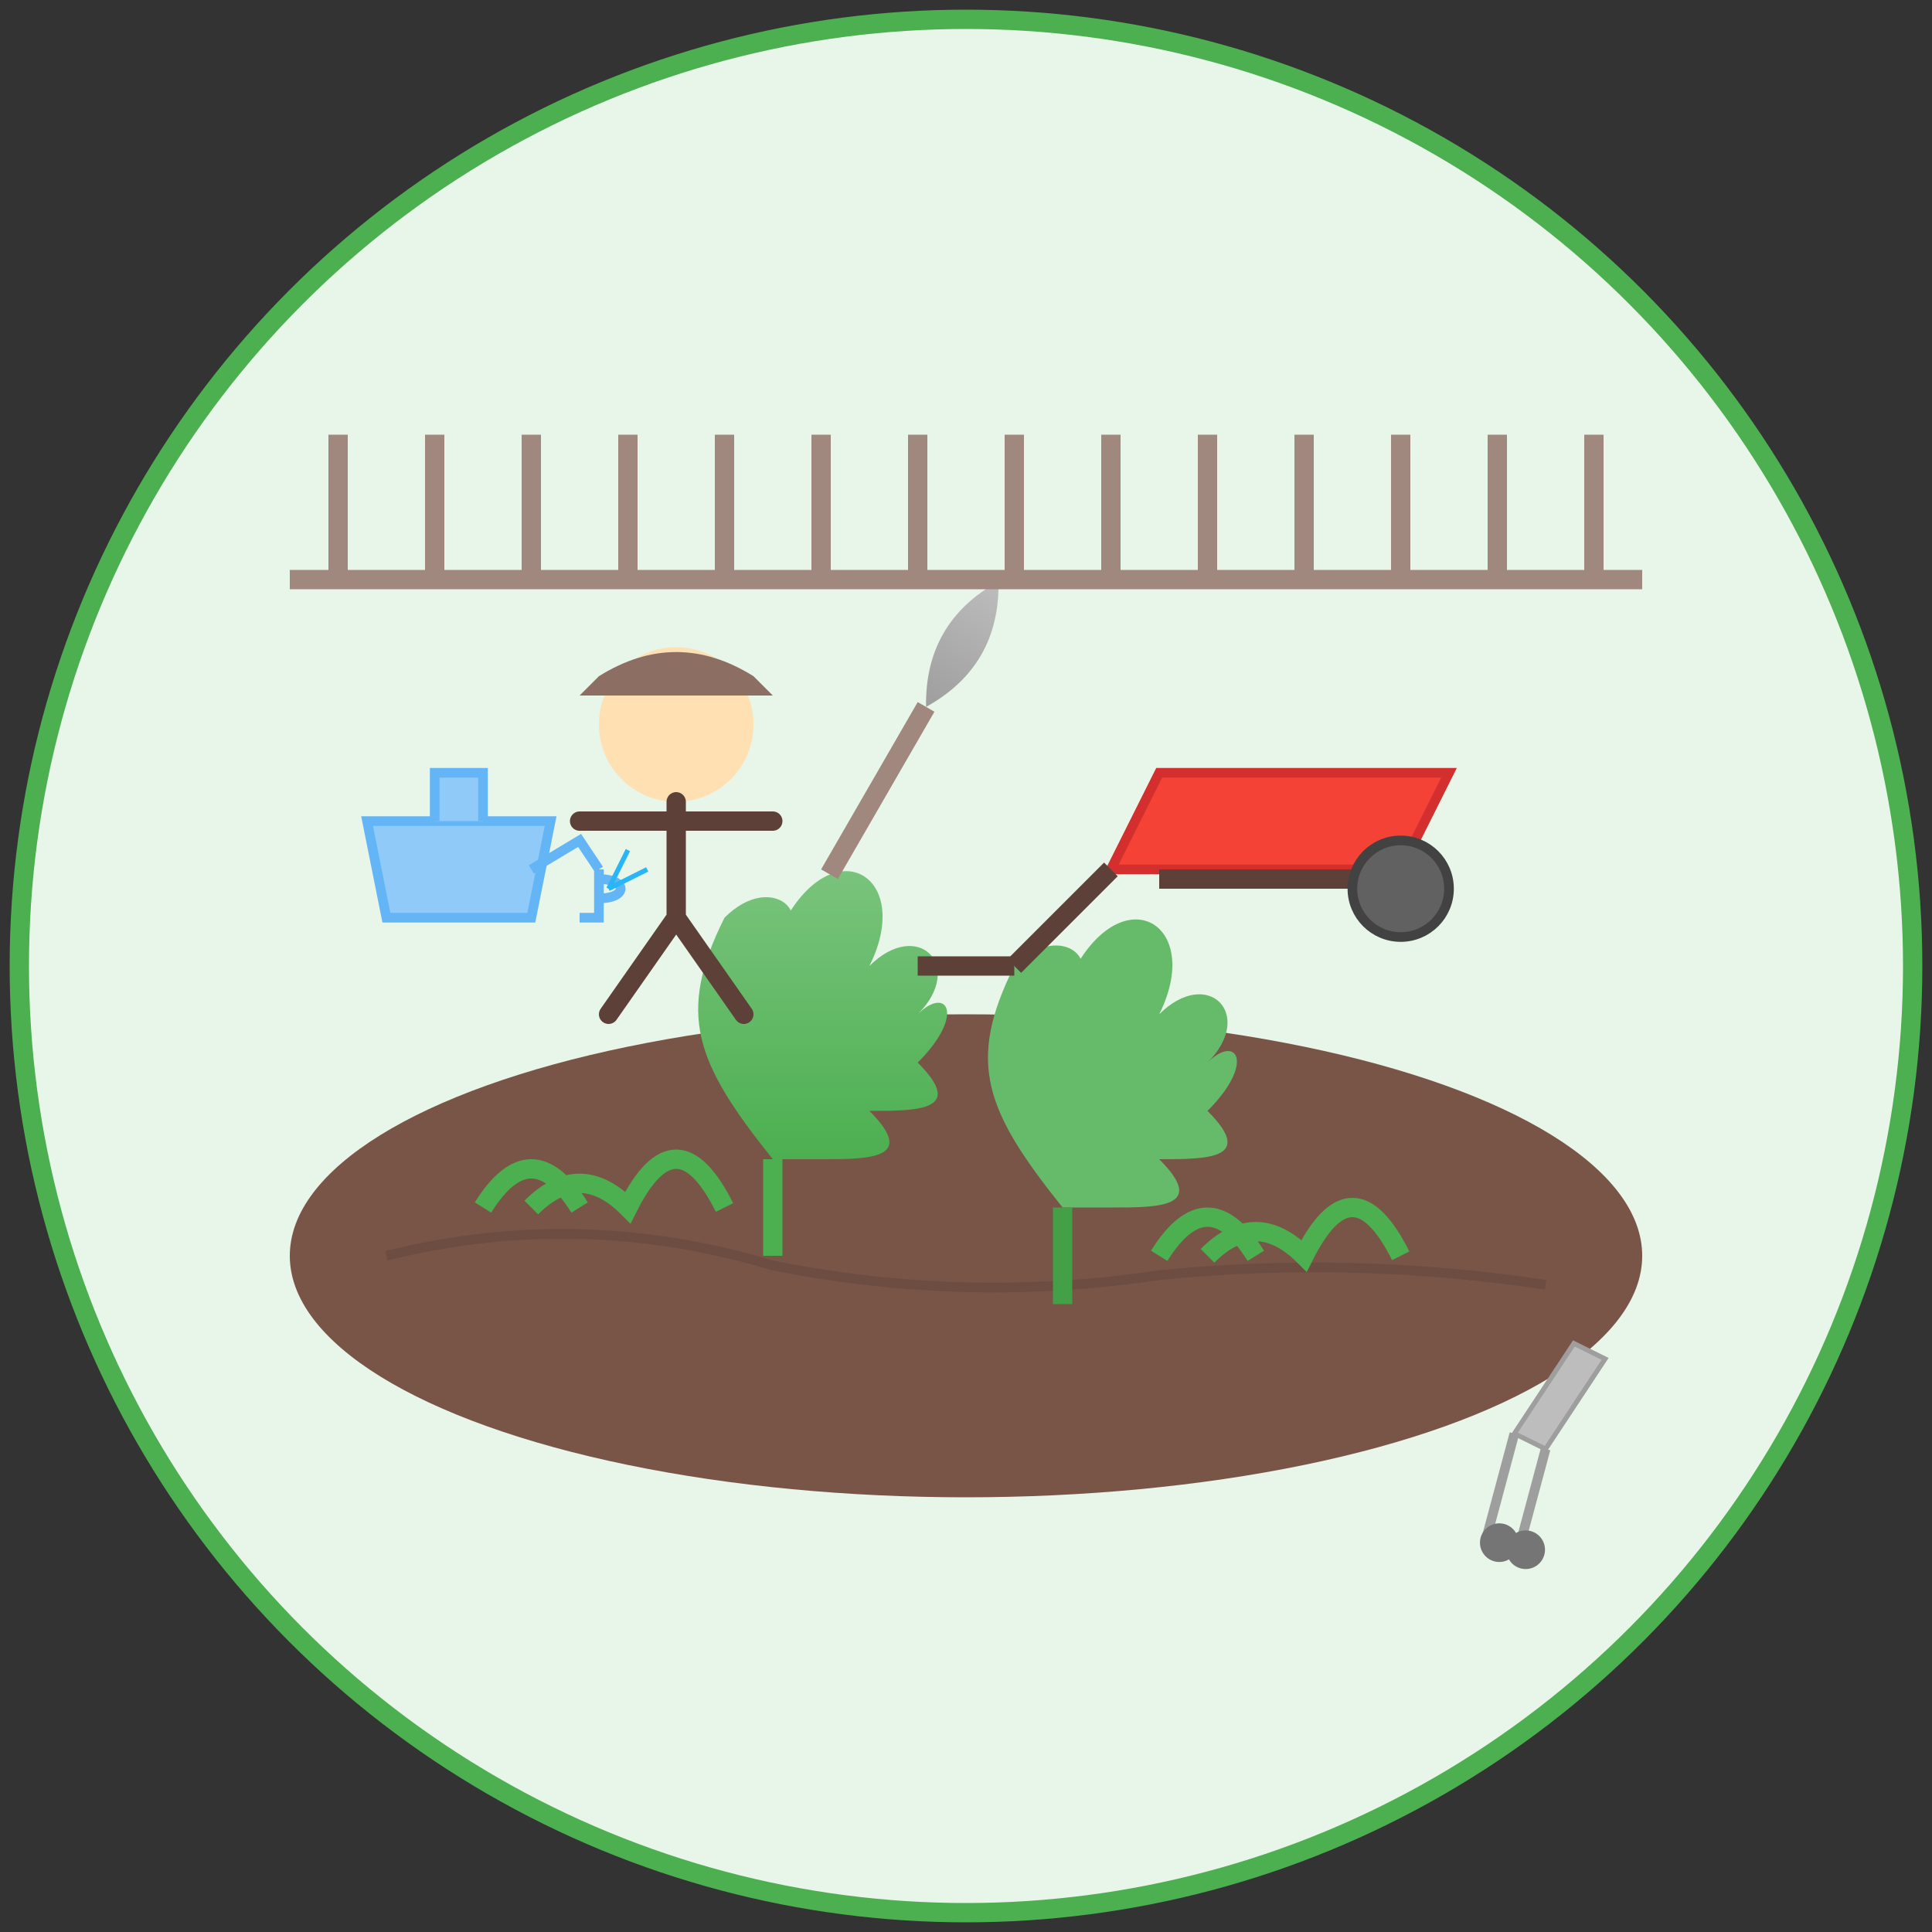
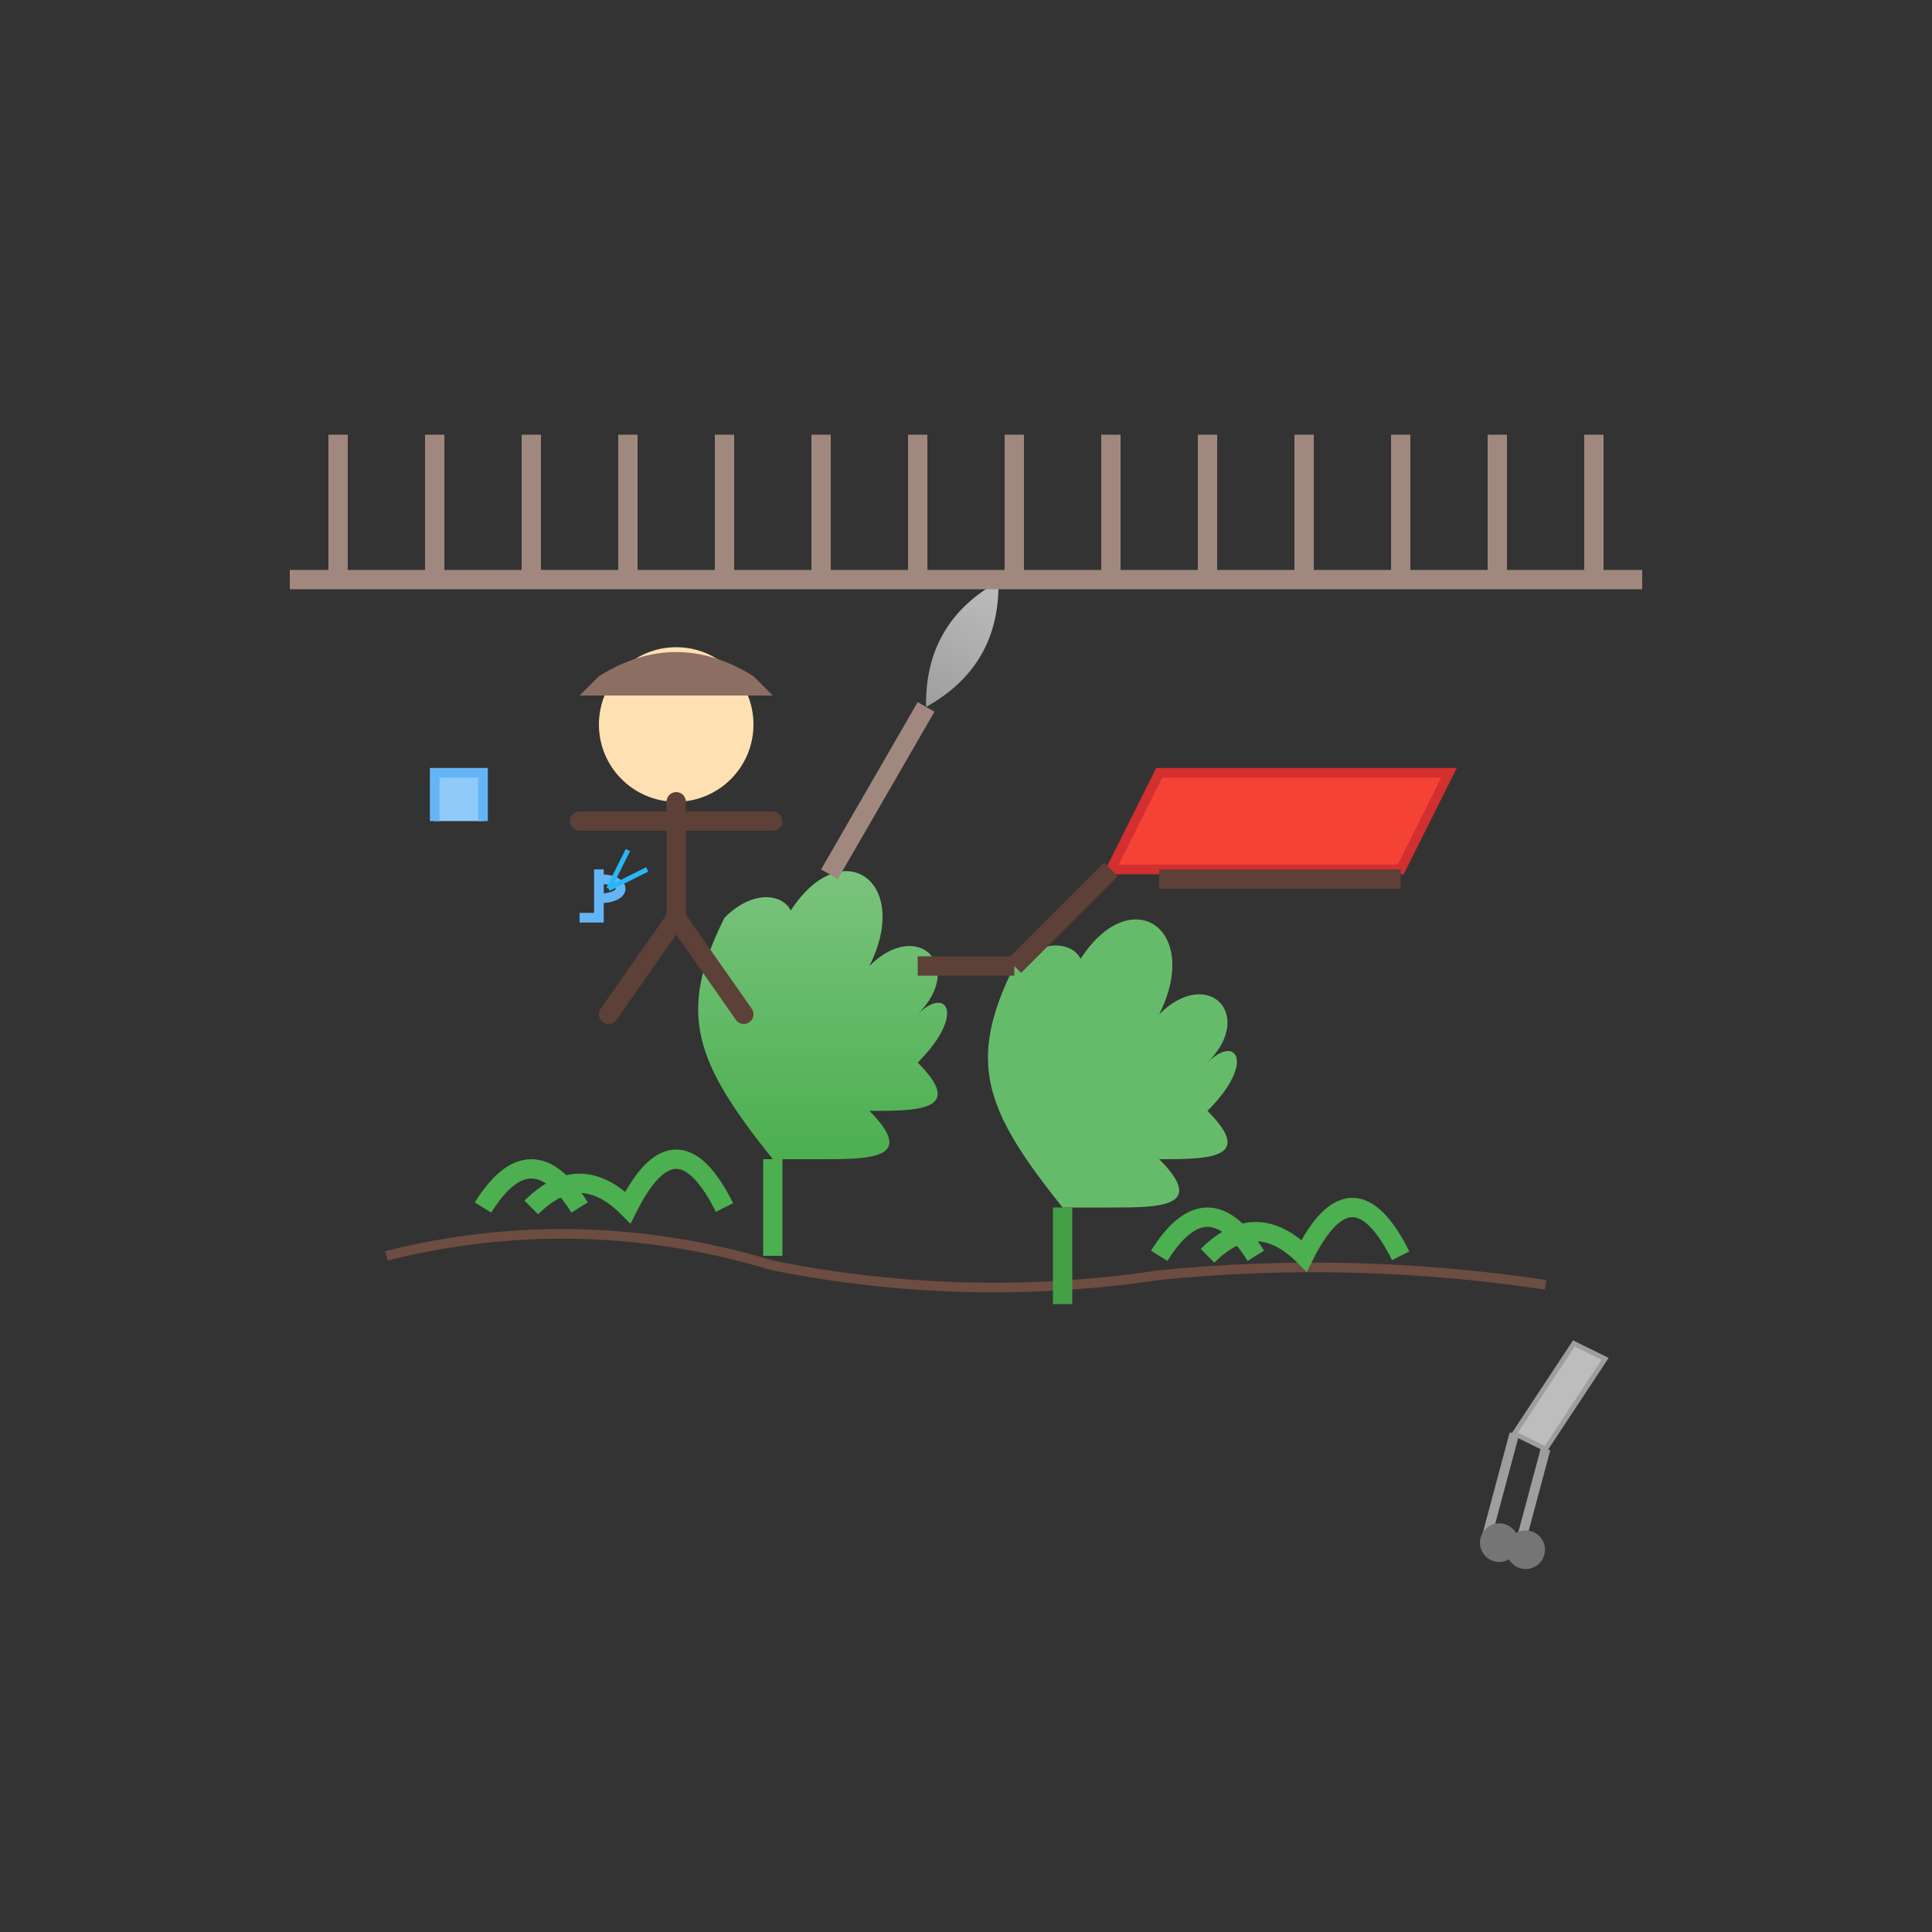
<svg xmlns="http://www.w3.org/2000/svg" width="200" height="200" viewBox="0 0 200 200">
  <rect x="0" y="0" width="200" height="200" fill="#333333" stroke="none" />
  <defs>
    <linearGradient id="grassGradient" x1="0%" y1="0%" x2="0%" y2="100%">
      <stop offset="0%" stop-color="#81C784" />
      <stop offset="100%" stop-color="#4CAF50" />
    </linearGradient>
    <linearGradient id="woodGradient" x1="0%" y1="0%" x2="0%" y2="100%">
      <stop offset="0%" stop-color="#A1887F" />
      <stop offset="100%" stop-color="#8D6E63" />
    </linearGradient>
    <linearGradient id="toolGradient" x1="0%" y1="0%" x2="0%" y2="100%">
      <stop offset="0%" stop-color="#BDBDBD" />
      <stop offset="100%" stop-color="#9E9E9E" />
    </linearGradient>
  </defs>
-   <circle cx="100" cy="100" r="98" fill="#e8f5e9" stroke="#4CAF50" stroke-width="2" />
-   <ellipse cx="100" cy="130" rx="70" ry="25" fill="#795548" />
  <path d="M40,130 Q60,125 80,131 Q100,135 120,132 Q140,130 160,133" stroke="#6D4C41" stroke-width="1" fill="none" />
  <g transform="translate(80, 120)">
    <path d="M0,0 C-8,-10 -10,-15 -5,-25 C0,-30 5,-25 0,-22 C5,-35 15,-30 10,-20 C15,-25 20,-20 15,-15 C18,-18 20,-15 15,-10 C20,-5 15,-5 10,-5 C15,0 10,0 5,0 Z" fill="url(#grassGradient)" />
    <rect x="-1" y="0" width="2" height="10" fill="#4CAF50" />
  </g>
  <g transform="translate(110, 125)">
    <path d="M0,0 C-8,-10 -10,-15 -5,-25 C0,-30 5,-25 0,-22 C5,-35 15,-30 10,-20 C15,-25 20,-20 15,-15 C18,-18 20,-15 15,-10 C20,-5 15,-5 10,-5 C15,0 10,0 5,0 Z" fill="#66BB6A" />
    <rect x="-1" y="0" width="2" height="10" fill="#43A047" />
  </g>
  <g transform="translate(130, 130)">
    <path d="M-5,0 Q0,-5 5,0 Q10,-10 15,0 M-10,0 Q-5,-8 0,0" stroke="#4CAF50" stroke-width="2" fill="none" />
  </g>
  <g transform="translate(60, 125)">
    <path d="M-5,0 Q0,-5 5,0 Q10,-10 15,0 M-10,0 Q-5,-8 0,0" stroke="#4CAF50" stroke-width="2" fill="none" />
  </g>
  <g transform="translate(135, 90)">
    <path d="M-20,0 L10,0 L15,-10 L-15,-10 Z" fill="#F44336" stroke="#D32F2F" stroke-width="1" />
    <rect x="-15" y="0" width="25" height="2" fill="#5D4037" />
-     <circle cx="10" cy="2" r="5" fill="#616161" stroke="#424242" stroke-width="1" />
    <path d="M-20,0 L-30,10" stroke="#5D4037" stroke-width="2" fill="none" />
    <path d="M-30,10 L-40,10" stroke="#5D4037" stroke-width="2" fill="none" />
  </g>
  <g transform="translate(70, 90)">
    <circle cx="0" cy="-15" r="8" fill="#FFE0B2" />
    <path d="M0,-7 L0,5 M-10,-5 L10,-5 M-7,15 L0,5 L7,15" stroke="#5D4037" stroke-width="2" stroke-linecap="round" fill="none" />
    <path d="M-8,-20 Q0,-25 8,-20 L10,-18 L-10,-18 Z" fill="#8D6E63" />
    <g transform="translate(15, 0) rotate(30)">
      <rect x="0" y="-20" width="2" height="20" fill="#A1887F" />
      <path d="M1,-20 C-2,-25 -2,-30 1,-35 C4,-30 4,-25 1,-20" fill="url(#toolGradient)" />
    </g>
  </g>
  <g transform="translate(40, 95)">
-     <path d="M0,0 L15,0 L17,-10 L-2,-10 Z" fill="#90CAF9" stroke="#64B5F6" stroke-width="1" />
    <path d="M5,-10 L5,-15 L10,-15 L10,-10" fill="#90CAF9" stroke="#64B5F6" stroke-width="1" />
-     <path d="M15,-5 L20,-8 L22,-5" stroke="#64B5F6" stroke-width="1" fill="none" />
    <path d="M22,-5 L22,0 L20,0" stroke="#64B5F6" stroke-width="1" fill="none" />
    <path d="M22,-4 C25,-4 25,-2 22,-2" stroke="#64B5F6" stroke-width="1" fill="none" />
    <path d="M23,-3 L25,-7 M23,-3 L27,-5" stroke="#29B6F6" stroke-width="0.5" fill="none" />
  </g>
  <g transform="translate(100, 60)">
    <path d="M-70,0 L70,0" stroke="#A1887F" stroke-width="2" />
    <path d="M-65,0 L-65,-15 M-55,0 L-55,-15 M-45,0 L-45,-15 M-35,0 L-35,-15 M-25,0 L-25,-15 M-15,0 L-15,-15 M-5,0 L-5,-15 M5,0 L5,-15 M15,0 L15,-15 M25,0 L25,-15 M35,0 L35,-15 M45,0 L45,-15 M55,0 L55,-15 M65,0 L65,-15" stroke="#A1887F" stroke-width="2" />
  </g>
  <g transform="translate(160, 150) rotate(-30)">
    <path d="M0,0 L10,-5 L8,-8 L-2,-3 Z" fill="#BDBDBD" stroke="#9E9E9E" stroke-width="0.5" />
    <path d="M-2,-3 L-10,5" stroke="#9E9E9E" stroke-width="1" fill="none" />
    <path d="M0,0 L-8,8" stroke="#9E9E9E" stroke-width="1" fill="none" />
    <circle cx="-9" cy="6" r="2" fill="#757575" />
    <circle cx="-7" cy="8" r="2" fill="#757575" />
  </g>
</svg>